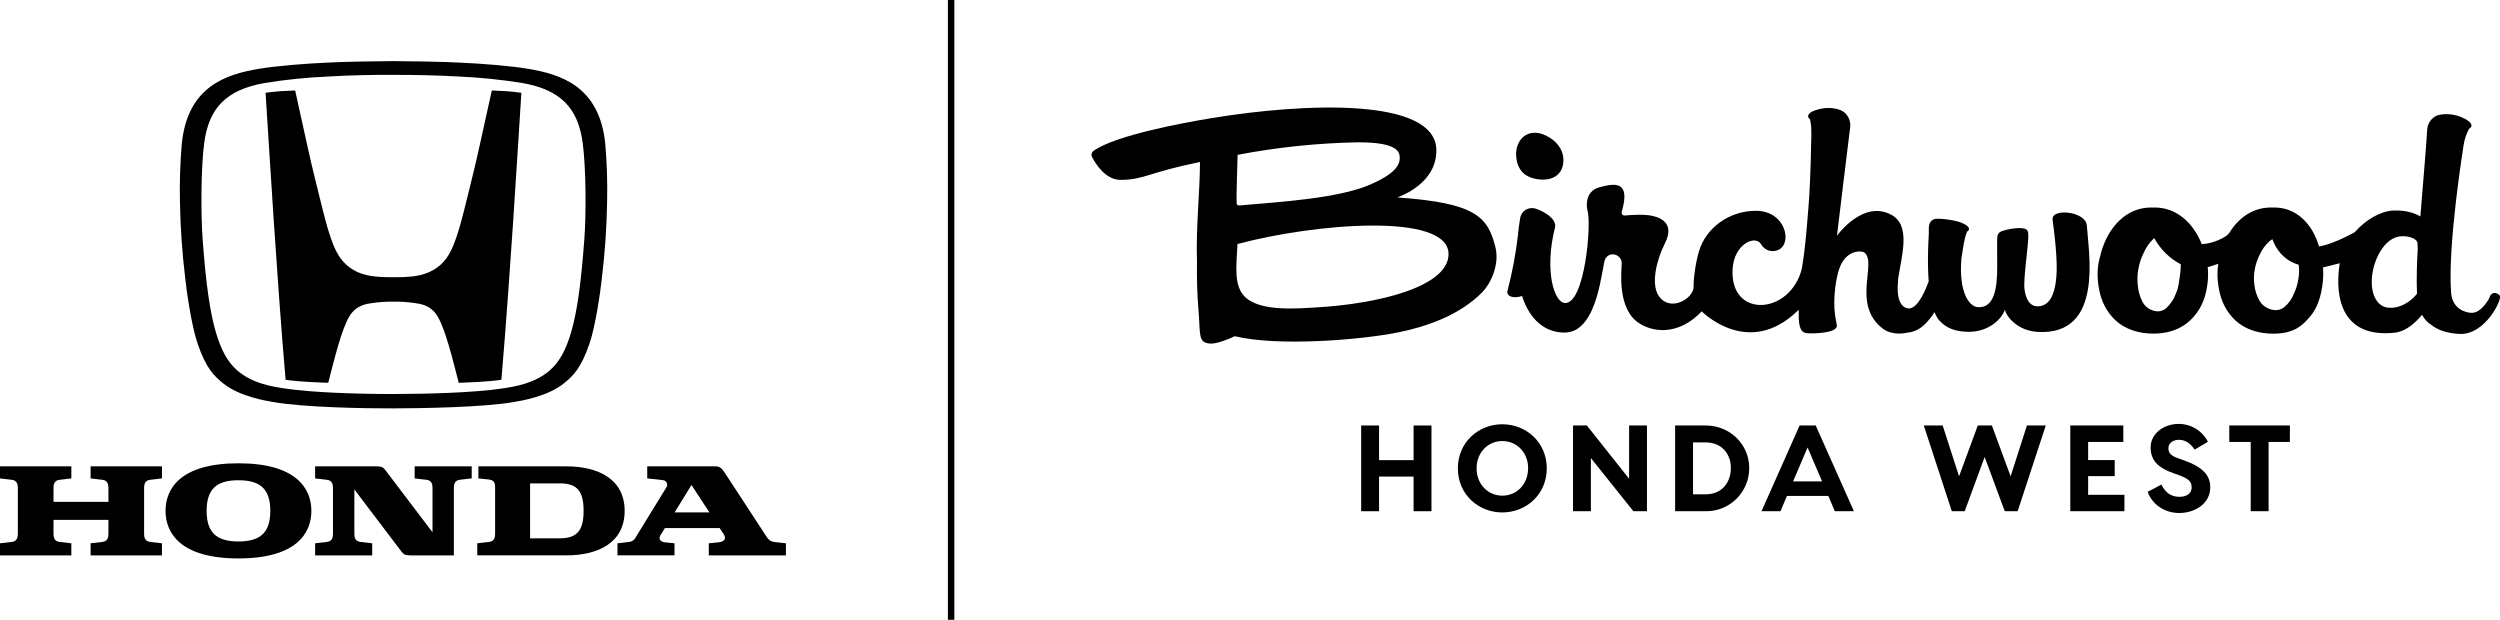
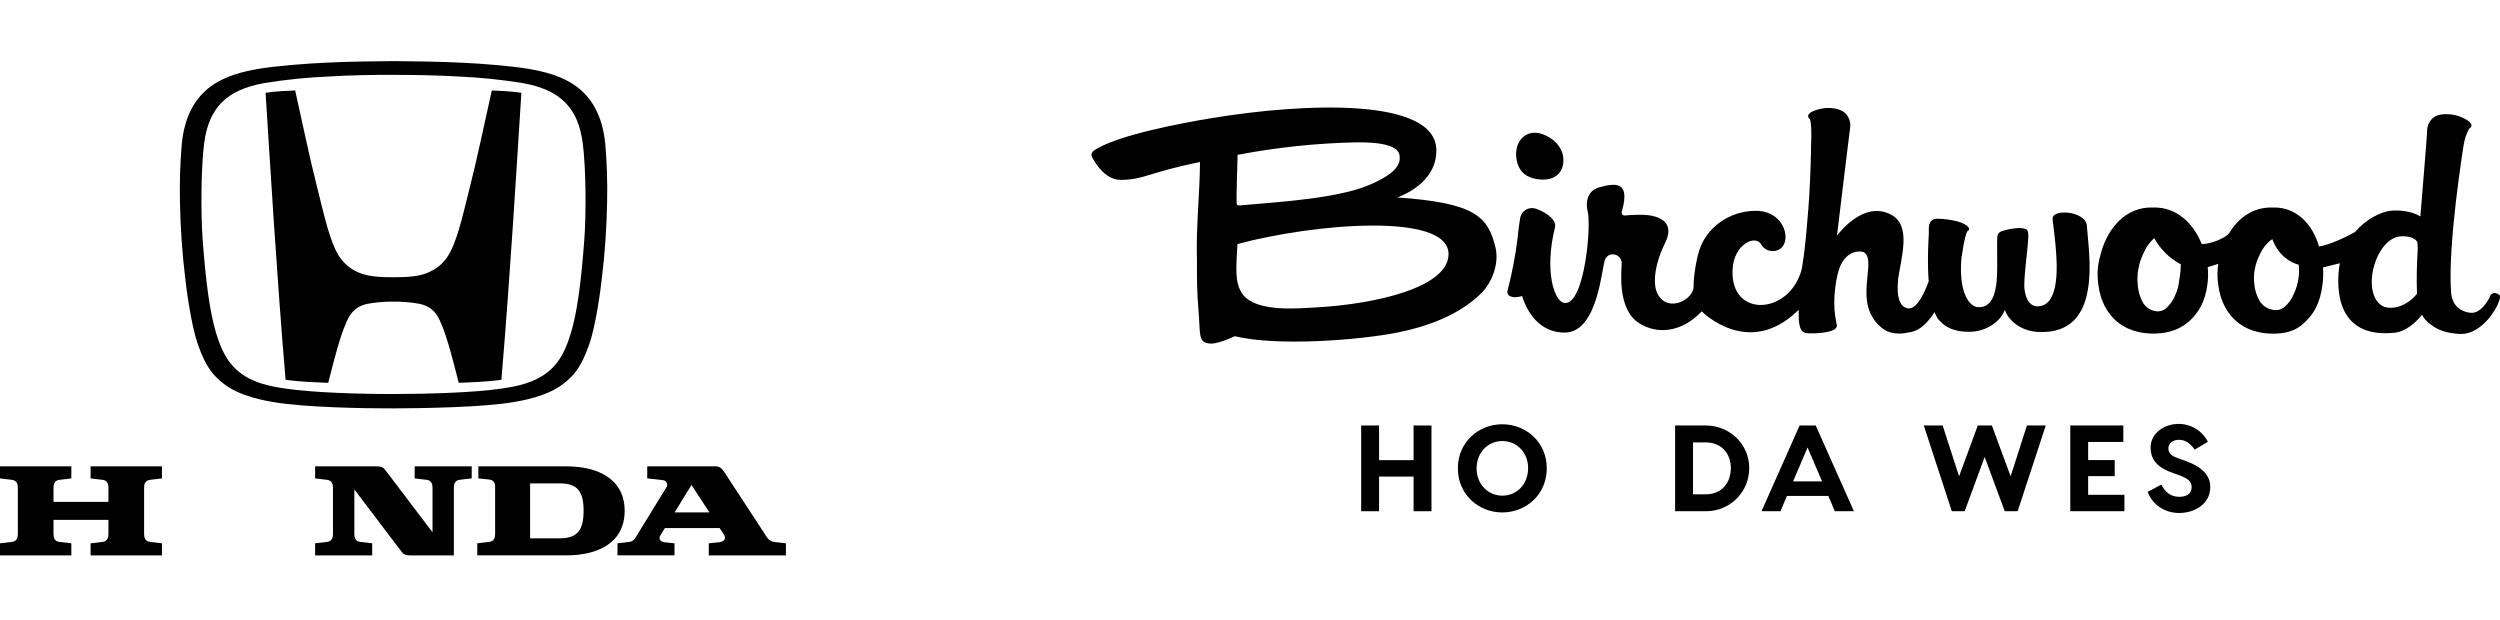
<svg xmlns="http://www.w3.org/2000/svg" version="1.1" id="Layer_1" x="0px" y="0px" viewBox="0 0 1551.62 384.69" style="enable-background:new 0 0 1551.62 384.69;" xml:space="preserve">
  <title>Birchwood-Honda-West_Logo-Lockup-RGB_Primary-Knockout</title>
-   <rect x="588.31" width="4" height="384.69" />
  <path d="M954.33,111.24c8.79,1.31,15.86-2.5,16-11.65c0.09-8.65-7-14.32-13.26-16.43c-10.3-3.44-17.52,5-15.88,15.47  c1.35,8.66,6.89,11.68,13.13,12.61" />
  <path d="M1273.9,136c0.11,0.34,1.88,14.76,2.15,19.75s3.31,34.37-11.41,34.37c-6.52,0-7.77-8-8.1-10.38  c-0.87-5.42,1.87-23.77,2.29-31.85c0.09-1.87,0.18-4.65-1.13-5.48c-3-1.94-11.69-0.24-15.54,1.15c-1.19,0.42-2.1,1.4-2.43,2.62  c-0.36,1.77-0.17,9.27-0.17,18.85c0.11,14-1.85,26.36-12.1,25.6c-5.15-0.38-11.91-8.95-10.11-30.31c2-13.93,3-15.35,3.68-16.78  c1.9-1.05,1.57-3.11-3.62-5.29c-4.44-1.87-15.24-3.09-17.15-2.2c-3.67,1.72-3.11,5-3.14,8.78v0.07c-0.24,3.93-0.39,7.57-0.47,11  v0.07l0,0c-0.17,7.4,0,13.55,0.39,18.67c-3.73,10.13-8.41,17.84-13.31,16.67c-4.65-1.12-6.77-7.06-5.69-17.21  c0.02-0.3,0.02-0.6,0-0.9c2.2-14.56,8.12-33.14-4.11-39.85c-17.66-9.68-33.82,12.94-33.82,12.94s7.53-62.64,8.16-67.06  c0.52-3.53-0.8-7.08-3.51-9.41c-2.19-2-8.34-3.77-15-2.26c-7.81,1.75-8.79,4.57-6.4,6.51c0.61,2.18,0.89,5,0.84,10.63  c0,0.77-0.08,2-0.11,3.91c-0.29,17-0.89,30.61-1.85,42.49l-0.07-0.29c0,0.21,0,0.42,0,0.64c-1,12.76-2,24.53-3.85,35.24  c-7.13,28.77-44.66,31.26-43,0.49c0.84-16,14.25-21.43,17.59-15.73c2.01,3.78,6.57,5.42,10.53,3.77c9.34-3.73,5-24.39-13.65-24.39  c-16.77,0-30.87,10.68-35.24,24.82c-2.09,6.84-3.53,17.11-3.42,22.27c0.18,7.5-15.43,16.67-22.17,4.81  c-3.81-6.72-1.43-20.2,4.37-31.71c5.42-10.76-0.3-15.3-7.49-17c-5.18-1.19-13.31-0.67-17.47-0.28c-0.97,0.09-1.82-0.63-1.91-1.6  c-0.02-0.22,0-0.45,0.07-0.66c5.65-19.47-4.2-17.86-13.86-15.26c-9,2.42-8,11.94-7.52,13.79c0.06,0.26,0.06,0.52,0.14,0.78  c2.53,7.8-1.56,57.73-14,57.26c-6.68-0.25-12.94-20-6.2-46.8c1.56-6.19-9.56-11.29-12.63-11.94c-4-0.91-7.97,1.59-8.89,5.58  c-0.05,0.2-0.08,0.41-0.11,0.62c-0.51,3.17-0.93,6.22-1.26,9.16l0,0c0,0.14,0,0.27,0,0.41c-0.06,0.51-0.11,1-0.16,1.53  c-1.38,11.53-3.55,22.95-6.49,34.19c-0.18,1.13,0.35,2.26,1.35,2.83c1.67,1,4.49,1.15,7.75,0.06c4.82,15,14.52,22.76,26.47,22.72  c21.29-0.08,23-42.59,25.27-45.9c1.37-2,2.46-2.39,3.76-2.62c3.07-0.43,5.91,1.7,6.34,4.77c0.02,0.11,0.03,0.23,0.04,0.34  c0,4.29-3.27,28.62,10.85,37.62c10.29,6.56,25.62,6.55,38.79-7.39c0.65,0.68,29,28.91,59.22-0.06c0.31-0.31,0.65-0.6,1-0.87  c-0.04,0.72-0.04,1.44,0,2.16c-0.11,1.92-0.03,3.84,0.23,5.74c0.57,4.39,2,6.26,4.69,6.57c3.34,0.38,19.21,0.18,18.74-4.84  c-0.2-0.89-0.58-2.88-1-5.49c-0.03-0.44-0.08-0.87-0.15-1.3c-1.25-7.69,0-25,4.51-32.45c4.78-7.81,12.17-7,13.55-6.05  c8.54,5.78-8.19,32.37,11.73,47.43c3.46,2.61,9.35,3.77,15.5,2.3c5.37-0.44,9.77-3.77,13.37-8.35c1.14-1.35,2.17-2.79,3.08-4.3  c0.21,0.51,0.44,1,0.7,1.53c1.44,3.16,2.66,3.95,2.66,3.95c3.44,3.91,9,6.73,18,6.73c12.08,0,20.26-7.66,22.36-13.75  c0.89,4.31,7.76,13.13,20.51,13.82c41,2.21,31.37-49.34,30.33-66c-0.55-8.88-21.73-10.93-21.27-4" />
  <path d="M867.23,122.59c2.3-1,24.44-8.77,24.24-29.45c-0.33-32.88-82.14-29.28-139.63-19.81c-17.7,2.92-59.66,10.67-73.12,20.3  c-1.22,0.89-1.61,2.53-0.92,3.87c2.34,4.47,8.43,14.09,17.6,14.13c14.32,0.06,17.54-4.64,49.37-11.09  c-0.12,20.3-2.56,40.11-1.88,61.6c-0.11,10.29,0.08,20.56,0.92,30c1.36,15.49-0.63,20.8,7.73,21.11c3.44,0.13,10.39-2.45,14.82-4.59  c26.2,6.45,77.89,2.45,101.79-2.44c17.77-3.63,38.13-10.83,51.88-24.93c5.08-5.21,10.87-17,8.05-28.09  c-4.75-18.65-12.2-27.28-60.85-30.65 M768.11,96.1c24.4-4.67,49.16-7.27,74-7.76c26.55-0.22,26.46,6.64,26.63,9.37  c0.49,8.09-11.14,13.44-16.08,15.83c-20.1,9.75-59.21,11.78-83.11,13.95c-1.5,0.13-1.94-0.43-2-1c-0.33-5.87,0.57-26.19,0.57-30.4   M817.32,190.77c-11.83,0.66-34.59,2.81-44.36-6.24c-7.6-7-5.49-20.11-4.93-33.06c46.89-12.65,131-20,131,6.21  c0,20.68-45,31-81.73,33.09" />
  <path d="M1551.46,183.4c-0.41-0.65-3.07-2.5-4.9-1c-0.72,0.54-1.22,1.32-1.41,2.2c-0.69,1.6-5.33,9.62-11,9.56  c-3.85,0-12-2.28-12.86-12.35c-2.36-29.3,7.69-91.28,7.75-91.79c0.54-3.54,1.69-6.96,3.39-10.11c2.68-1.49,2.19-4.37-5.16-7.35  c-6.31-2.57-13.35-1.91-15.85-0.32c-3.01,1.79-4.9,5-5,8.5c-0.09,3.37-2.93,38-4.22,53.6c-4.23-2.64-10.39-3.85-16.29-3.69h-0.27  c-0.09,0-0.18,0-0.27,0c-8.12,0.45-17.2,5.81-23.85,13.41c-4.81,2.79-15.56,7.94-22.29,8.91l-0.09-0.48  c-3.88-13-13.61-24.09-28.36-23.69h-0.27h-0.27c-12-0.32-21.08,6.55-26.79,16c-0.28,0.2-0.53,0.45-0.74,0.72  c-1,1.32-8.57,5.72-16.2,6c-5.1-12.76-15.44-23.13-30.1-22.73h-0.26h-0.27c-16.41-0.44-27.43,12.62-31.7,27.41  c-2.06,7.16-2.94,12-1.85,20.62c1.41,11,5.92,17,9.3,20.65s11.06,9.57,24.85,9.57s20.86-6,24.19-9.57s7.89-9.63,9.29-20.65  c0.54-3.64,0.62-7.34,0.24-11c2-0.61,4.3-1.34,6.55-2.07c-0.68,4.35-0.68,8.77,0,13.12c1.4,11,5.91,17,9.29,20.65  s11.06,9.57,24.85,9.57s18.61-6,21.94-9.57s7.16-9.63,8.57-20.65c0.52-3.6,0.64-7.25,0.34-10.88c3.23-0.75,7.07-1.72,10.43-2.61  c-2.3,13.46-3.44,47.13,34.15,43.1c6.83-0.74,12.8-6.15,16.92-11.12c1.3,2.59,3.3,4.76,5.76,6.29c3.78,3.1,9.57,5.22,17.49,5.61  c15.75,0.79,26.63-21.32,25-23.84 M1352.55,174c-0.7,4.45-0.81,5.13-2.29,8.71c-1.2,3.16-3.1,6.01-5.56,8.33  c-2.02,1.92-4.89,2.65-7.58,1.91c-3.18-0.69-5.88-2.76-7.38-5.65c-1.67-3.2-2.67-6.71-2.93-10.31c-0.4-3.49-0.26-7.02,0.44-10.47  c0.64-3.41,1.76-6.71,3.33-9.8c1.35-3.12,3.31-5.94,5.76-8.29c0.23-0.22,0.47-0.42,0.71-0.61c3.77,6.91,9.5,12.55,16.46,16.22  c-0.04,3.36-0.37,6.7-1,10 M1426.51,172.93c-0.48,3.36-1.47,6.62-2.95,9.68c-1.23,3.03-3.16,5.73-5.64,7.86  c-2.16,1.82-5.08,2.46-7.81,1.71c-3.24-0.66-6.05-2.66-7.73-5.51c-1.76-3.03-2.84-6.4-3.19-9.89c-0.48-3.33-0.38-6.71,0.3-10  c0.61-3.25,1.73-6.39,3.3-9.3c1.37-2.99,3.36-5.66,5.83-7.83c0.54-0.45,1.11-0.85,1.72-1.2c1.63,4.57,5.93,12.84,16.34,15.87  c0.38,2.86,0.33,5.75-0.17,8.59 M1500.11,182.31c-3.25,4.26-10.63,9.87-18.86,8.52c-3.78-0.62-9.23-4.91-9.23-15.86  c0-12.78,7.89-28.36,18.9-28.36c8.54,0,9.45,3.94,9.45,3.94s0.09,1.47,0.2,3.8c-0.48,8.08-0.89,18.79-0.46,28" />
  <path d="M56.23,296.93l7.39,0.87c3.32,0.37,3.68,3.15,3.68,4.92v8.75H33.21v-8.75c0-1.77,0.36-4.55,3.68-4.92l7.39-0.87v-7.49H0  v7.49l7.39,0.87c3.32,0.37,3.68,3.15,3.68,4.92v28.69c0,1.77-0.36,4.55-3.68,4.93L0,337.2v7.49h44.28v-7.49l-7.39-0.86  c-3.32-0.38-3.68-3.16-3.68-4.93v-8.75H67.3v8.75c0,1.77-0.36,4.55-3.68,4.93l-7.39,0.86v7.49h44.29v-7.49l-7.4-0.86  c-3.32-0.38-3.68-3.16-3.68-4.93v-28.69c0-1.77,0.36-4.55,3.68-4.92l7.4-0.87v-7.49H56.23V296.93z" />
  <path d="M351.59,289.44H296.9v7.49l6.54,0.68c2.32,0.29,3.85,1.28,3.85,4.51v29.29c0,1.77-0.36,4.55-3.67,4.93l-7.4,0.86v7.49h55.37  c19.8,0,36.1-8,36.1-27.62S371.39,289.44,351.59,289.44z M347.59,334.1H329V300h18.55c10.94,0,14.66,5.19,14.66,17  s-3.71,17.1-14.65,17.1H347.59z" />
  <path d="M480.79,336.42c-3.51-0.42-4.61-2.67-5.7-4.34l-25.49-39c-1.84-2.8-3.16-3.67-5.89-3.67h-42v7.49l10,1.14  c1.58,0.3,2.62,1.82,2.32,3.4c-0.09,0.45-0.28,0.88-0.57,1.25l-18.83,30.65c-0.71,1.59-2.17,2.71-3.89,3l-7.5,0.85v7.49h35.39v-7.48  l-6.1-0.62c-2.59-0.28-4-2.1-2.7-4.22l2.83-4.61h34l2.51,3.82c2.19,3.36-0.58,4.73-3,5l-6.26,0.64v7.49h47.88v-7.5L480.79,336.42z   M418.71,318l10.46-17l11.12,17H418.71z" />
  <path d="M257.36,296.93l7.4,0.87c3.31,0.37,3.68,3.15,3.68,4.92v27.64l-29.26-38.57c-1.31-1.77-2.46-2.35-5.6-2.35h-38v7.49  l7.4,0.87c3.31,0.37,3.68,3.15,3.68,4.92v28.69c0,1.77-0.37,4.55-3.68,4.93l-7.4,0.86v7.49H231v-7.49l-7.4-0.86  c-3.31-0.38-3.67-3.16-3.67-4.93v-27.65l29.23,38.58c1.33,1.77,2.47,2.35,5.61,2.35h26.92v-42c0-1.77,0.36-4.55,3.68-4.92l7.39-0.87  v-7.49h-35.4V296.93z" />
-   <path d="M148,287.54c-36,0-45.26,15.74-45.26,29.52S112,346.59,148,346.59s45.26-15.74,45.26-29.53S183.93,287.54,148,287.54z   M148,336.06c-13.94,0-19.75-5.84-19.75-19s5.81-19,19.75-19s19.76,5.84,19.76,19S161.91,336.06,148,336.06z" />
  <path d="M305.24,56.15c-6.11,27.18-8.5,39.66-13.46,59.34c-4.75,18.88-8.43,36.4-14.79,44.9s-15.08,10.5-20.95,11.16  c-3.93,0.42-7.88,0.59-11.83,0.52c-3.95,0.07-7.9-0.1-11.83-0.52c-5.87-0.66-14.49-2.54-20.95-11.16s-10-26-14.79-44.9  c-4.95-19.68-7.36-32.16-13.45-59.34c0,0-6.08,0.24-8.77,0.43c-3.64,0.26-6.49,0.57-9.59,1c0,0,3.5,55.89,5.08,79.57  c1.67,24.91,4.59,66.87,7.34,98.56c0,0,5.1,0.81,13.58,1.3c8.91,0.51,12.88,0.57,12.88,0.57c3.67-14,8.2-33.34,13.36-41.59  c4.18-6.72,10.64-7.44,14.28-7.94c4.25-0.6,8.55-0.88,12.84-0.83h0.05c4.29-0.05,8.58,0.23,12.83,0.83  c3.66,0.5,10.1,1.22,14.29,7.94c5.15,8.25,9.69,27.62,13.36,41.59c0,0,4-0.06,12.87-0.57c8.48-0.49,13.59-1.3,13.59-1.3  c2.74-31.69,5.67-73.65,7.33-98.56c1.58-23.68,5.08-79.57,5.08-79.57c-3.11-0.41-5.95-0.72-9.59-1  C311.31,56.39,305.24,56.15,305.24,56.15z" />
  <path d="M375.65,89.14c-3.61-35.49-27.29-43-48.08-46.47c-10.49-1.76-29.1-3.25-41-3.74c-10.42-0.66-35-1-42.32-1  s-31.9,0.34-42.33,1c-11.93,0.49-30.55,2-41,3.74c-20.79,3.48-44.47,11-48.08,46.47c-1.03,11.92-1.42,23.89-1.16,35.86  c0.27,16.11,1.39,32.2,3.34,48.2c0.76,7.21,3.78,28.91,7.65,40.13c5.31,15.42,10.09,19.91,15.73,24.5  c10.29,8.4,27.23,11,30.85,11.63c19.13,3.44,57.86,4.06,75,4s55.83-0.59,75-4c3.62-0.65,20.57-3.23,30.86-11.63  c5.63-4.59,10.41-9.08,15.73-24.5c3.87-11.22,6.88-32.92,7.64-40.13c1.96-16,3.07-32.09,3.33-48.2  C377.07,113.03,376.68,101.06,375.65,89.14z M362.65,148.78c-2.1,28.35-4.62,45.36-8.23,57.61c-3.17,10.74-7.09,18-12.82,23.14  c-9.57,8.65-22.74,10.51-30.46,11.66c-16.7,2.47-44.82,3.33-66.92,3.35s-50.21-0.88-66.91-3.35c-7.73-1.15-20.9-3-30.47-11.66  c-5.73-5.18-9.65-12.4-12.81-23.14c-3.62-12.25-6.14-29.26-8.24-57.61c-1.26-17.1-1-44.79,0.91-59.68  c2.83-22.19,13.85-33.36,37.46-37.57c13.19-2.13,26.49-3.48,39.84-4.05c11.27-0.76,29.82-1.14,40.18-1  c10.36-0.09,28.91,0.29,40.18,1c13.36,0.56,26.68,1.92,39.88,4.05c23.62,4.21,34.63,15.38,37.47,37.57  C363.64,104,363.91,131.68,362.65,148.78L362.65,148.78z" />
  <path d="M888.44,264.08v53.21h-11.1v-21.51h-21.43v21.51h-11.1v-53.21h11.1v21.51h21.43v-21.51H888.44z" />
  <path d="M960,290.68c0,16.19-12.77,27.37-27.59,27.37s-27.59-11.18-27.59-27.37s12.77-27.36,27.59-27.36S960,274.5,960,290.68z   M948.45,290.68c0-9.88-7.07-16.95-16-16.95s-16,7.07-16,16.95s7.07,16.95,16,16.95s15.95-7.07,15.95-16.95H948.45z" />
-   <path d="M1022.19,264.08v53.21h-8.43l-26.38-33v33h-11.09v-53.21h8.59l26.22,33.06v-33.06H1022.19z" />
  <path d="M1085.65,290.38c0.13,14.73-11.71,26.78-26.45,26.91c-0.18,0-0.37,0-0.55,0h-19v-53.21h19  C1073.8,264.08,1085.65,275.94,1085.65,290.38z M1074.25,290.38c0-8.44-5.47-15.81-15.65-15.81h-7.83v32.23h7.83  C1068.78,306.8,1074.25,299.42,1074.25,290.38z" />
  <path d="M1134.75,307.78h-25.69l-4,9.51h-11.78l23.64-53.21h10l23.71,53.21h-11.85L1134.75,307.78z M1130.87,298.78l-9-21.05  l-9,21.05H1130.87z" />
  <path d="M1252.25,317.29h-8l-12.47-33.67l-12.39,33.67h-8L1194,264.08h11.71l10.18,31.54l11.63-31.54h8.74l11.63,31.54l10.11-31.54  h11.71L1252.25,317.29z" />
  <path d="M1318.52,307.1v10.19h-33.6v-53.21h32.91v10.19H1296v11.25h16.49v10H1296v11.58H1318.52z" />
  <path d="M1370.35,274.19l-8.21,4.86c-2.89-4-5.7-6.08-9.88-6.08c-3.73,0-6.46,2.21-6.46,5.25s1.75,4.64,5.93,6.16l3.65,1.29  c11.78,4.18,16.41,9.42,16.41,16.72c0,10.71-10.18,16-19.23,16c-9.57,0-17-5.71-19.61-13.15l8.52-4.49c1.9,3.88,5.09,7.6,11.09,7.6  c4.34,0,7.68-1.9,7.68-5.85s-2.28-5.47-8.06-7.68l-3.27-1.14c-7.82-2.81-14.13-6.68-14.13-16c0-8.51,8-14.59,17.48-14.59  C1359.89,263.12,1366.87,267.4,1370.35,274.19z" />
-   <path d="M1421.19,274.27H1408v43h-11.1v-43h-13.3v-10.19h37.62L1421.19,274.27z" />
</svg>